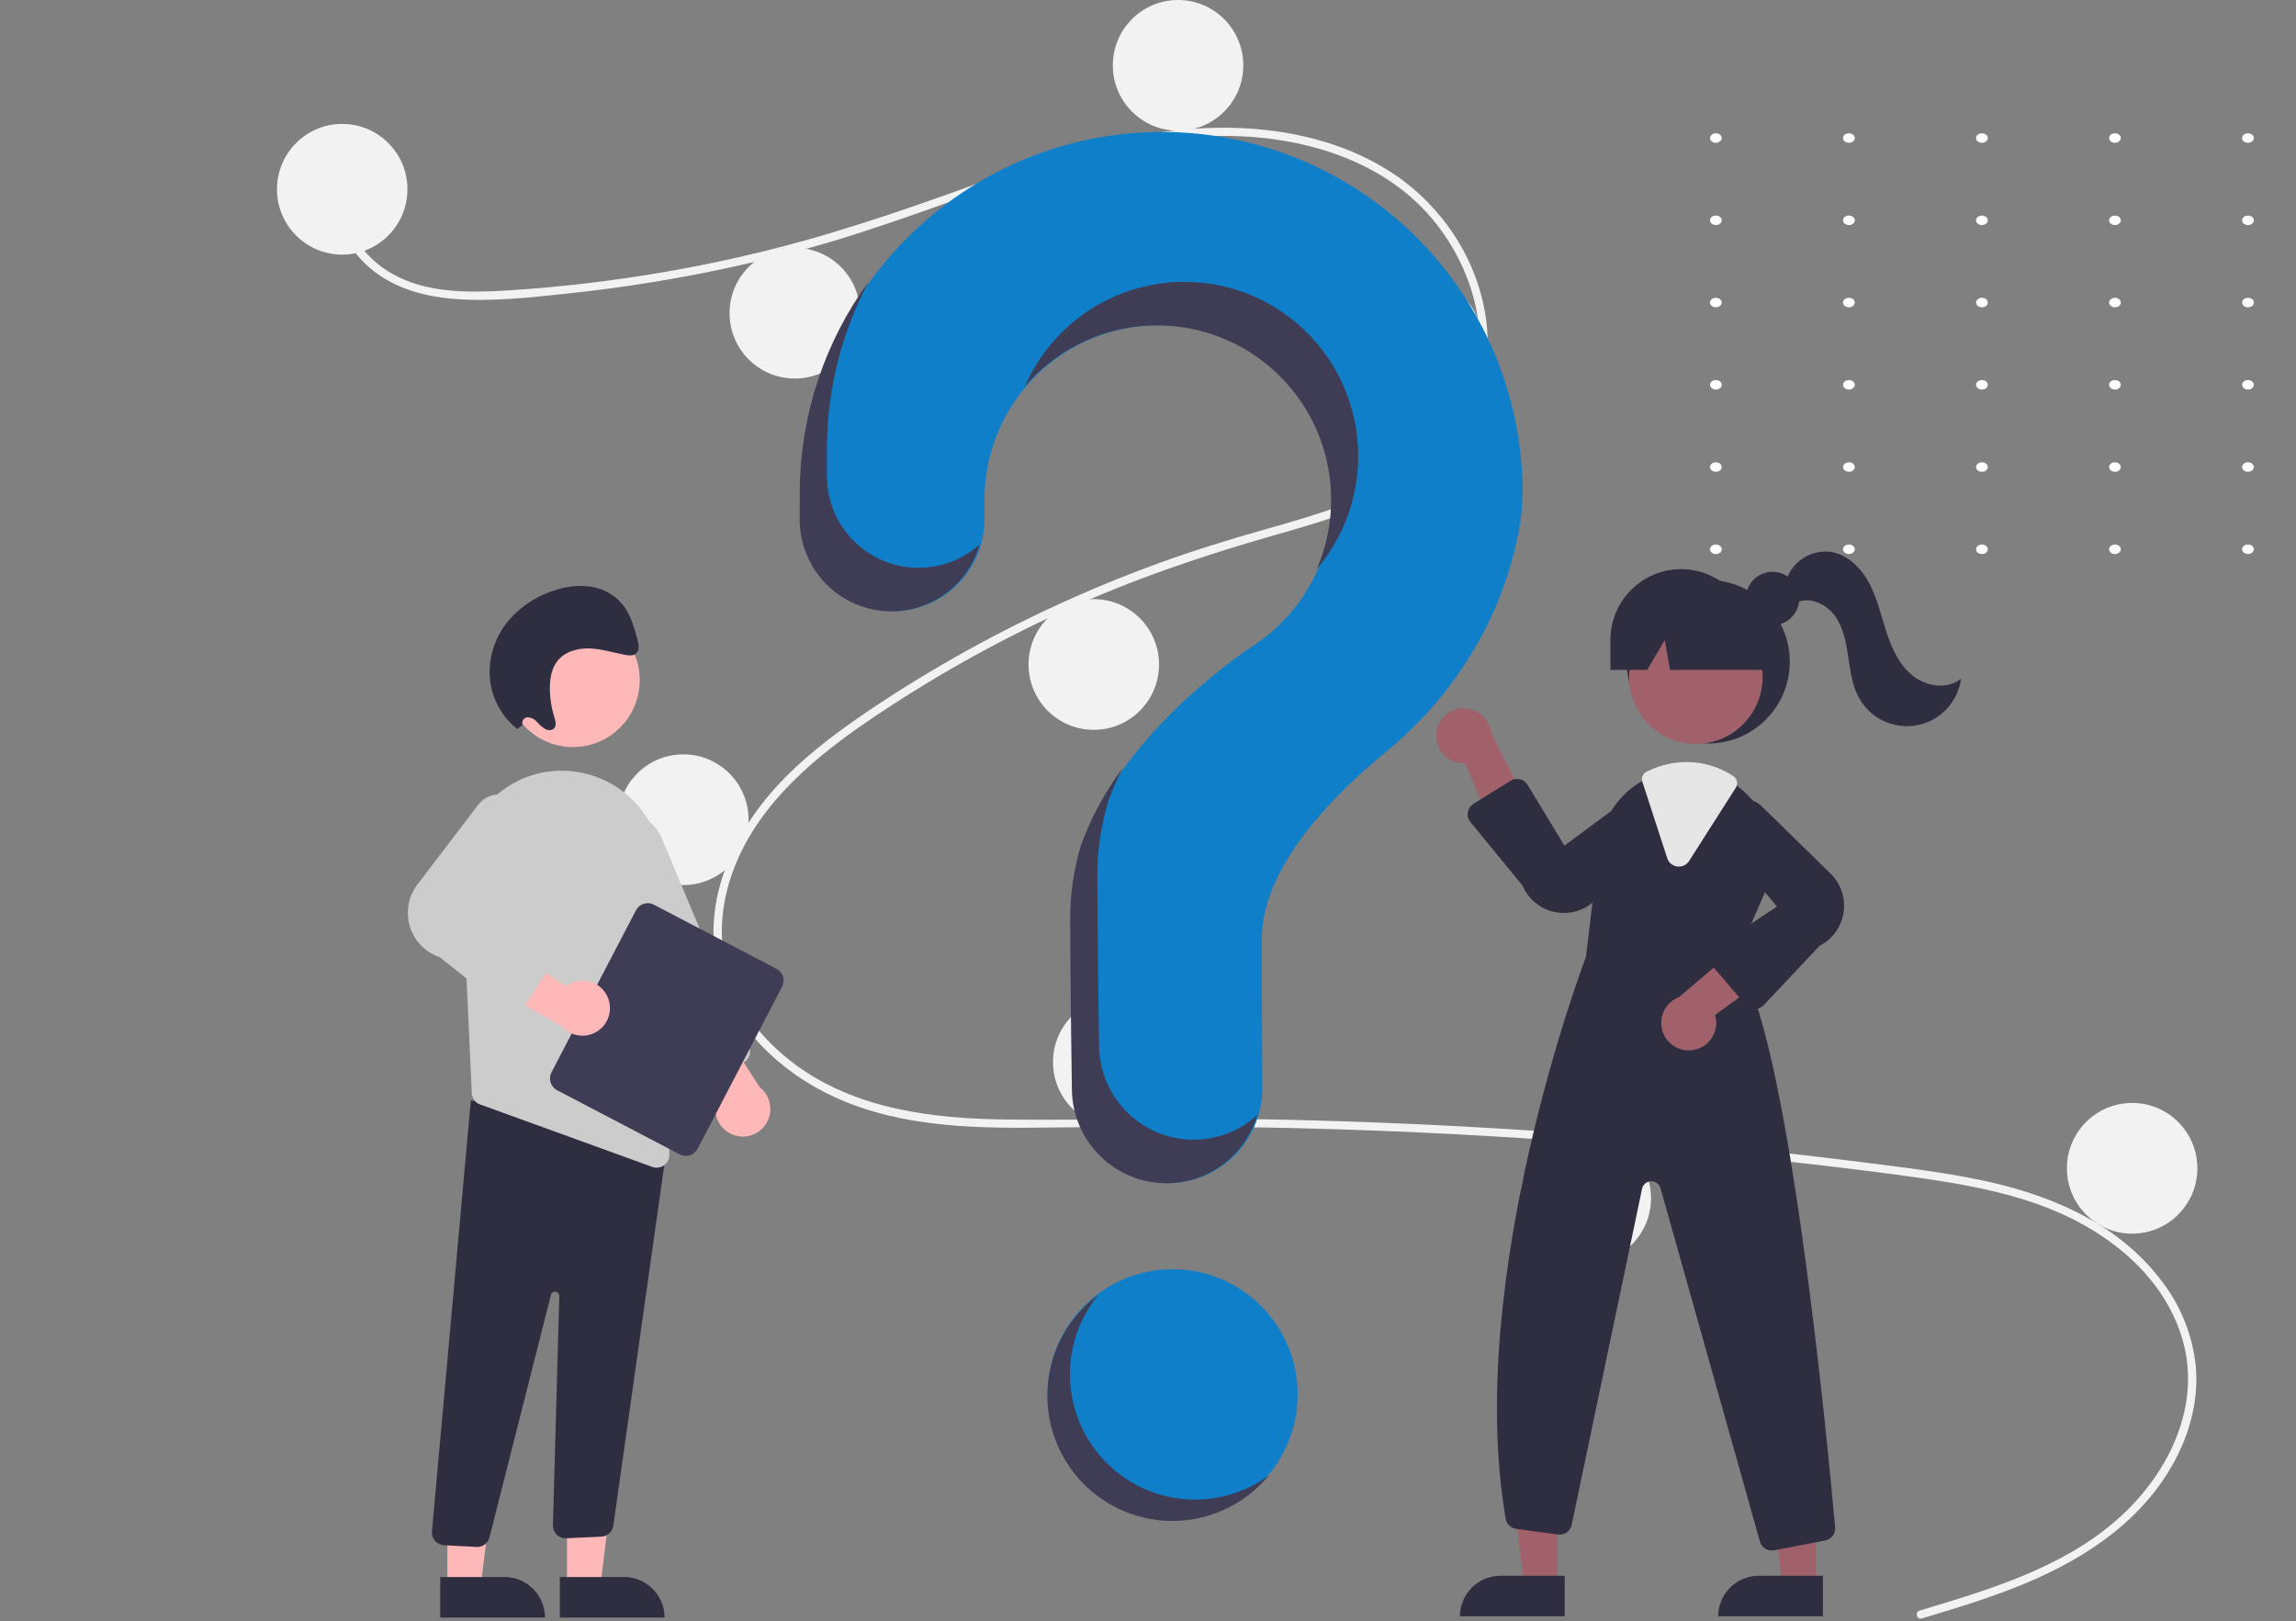
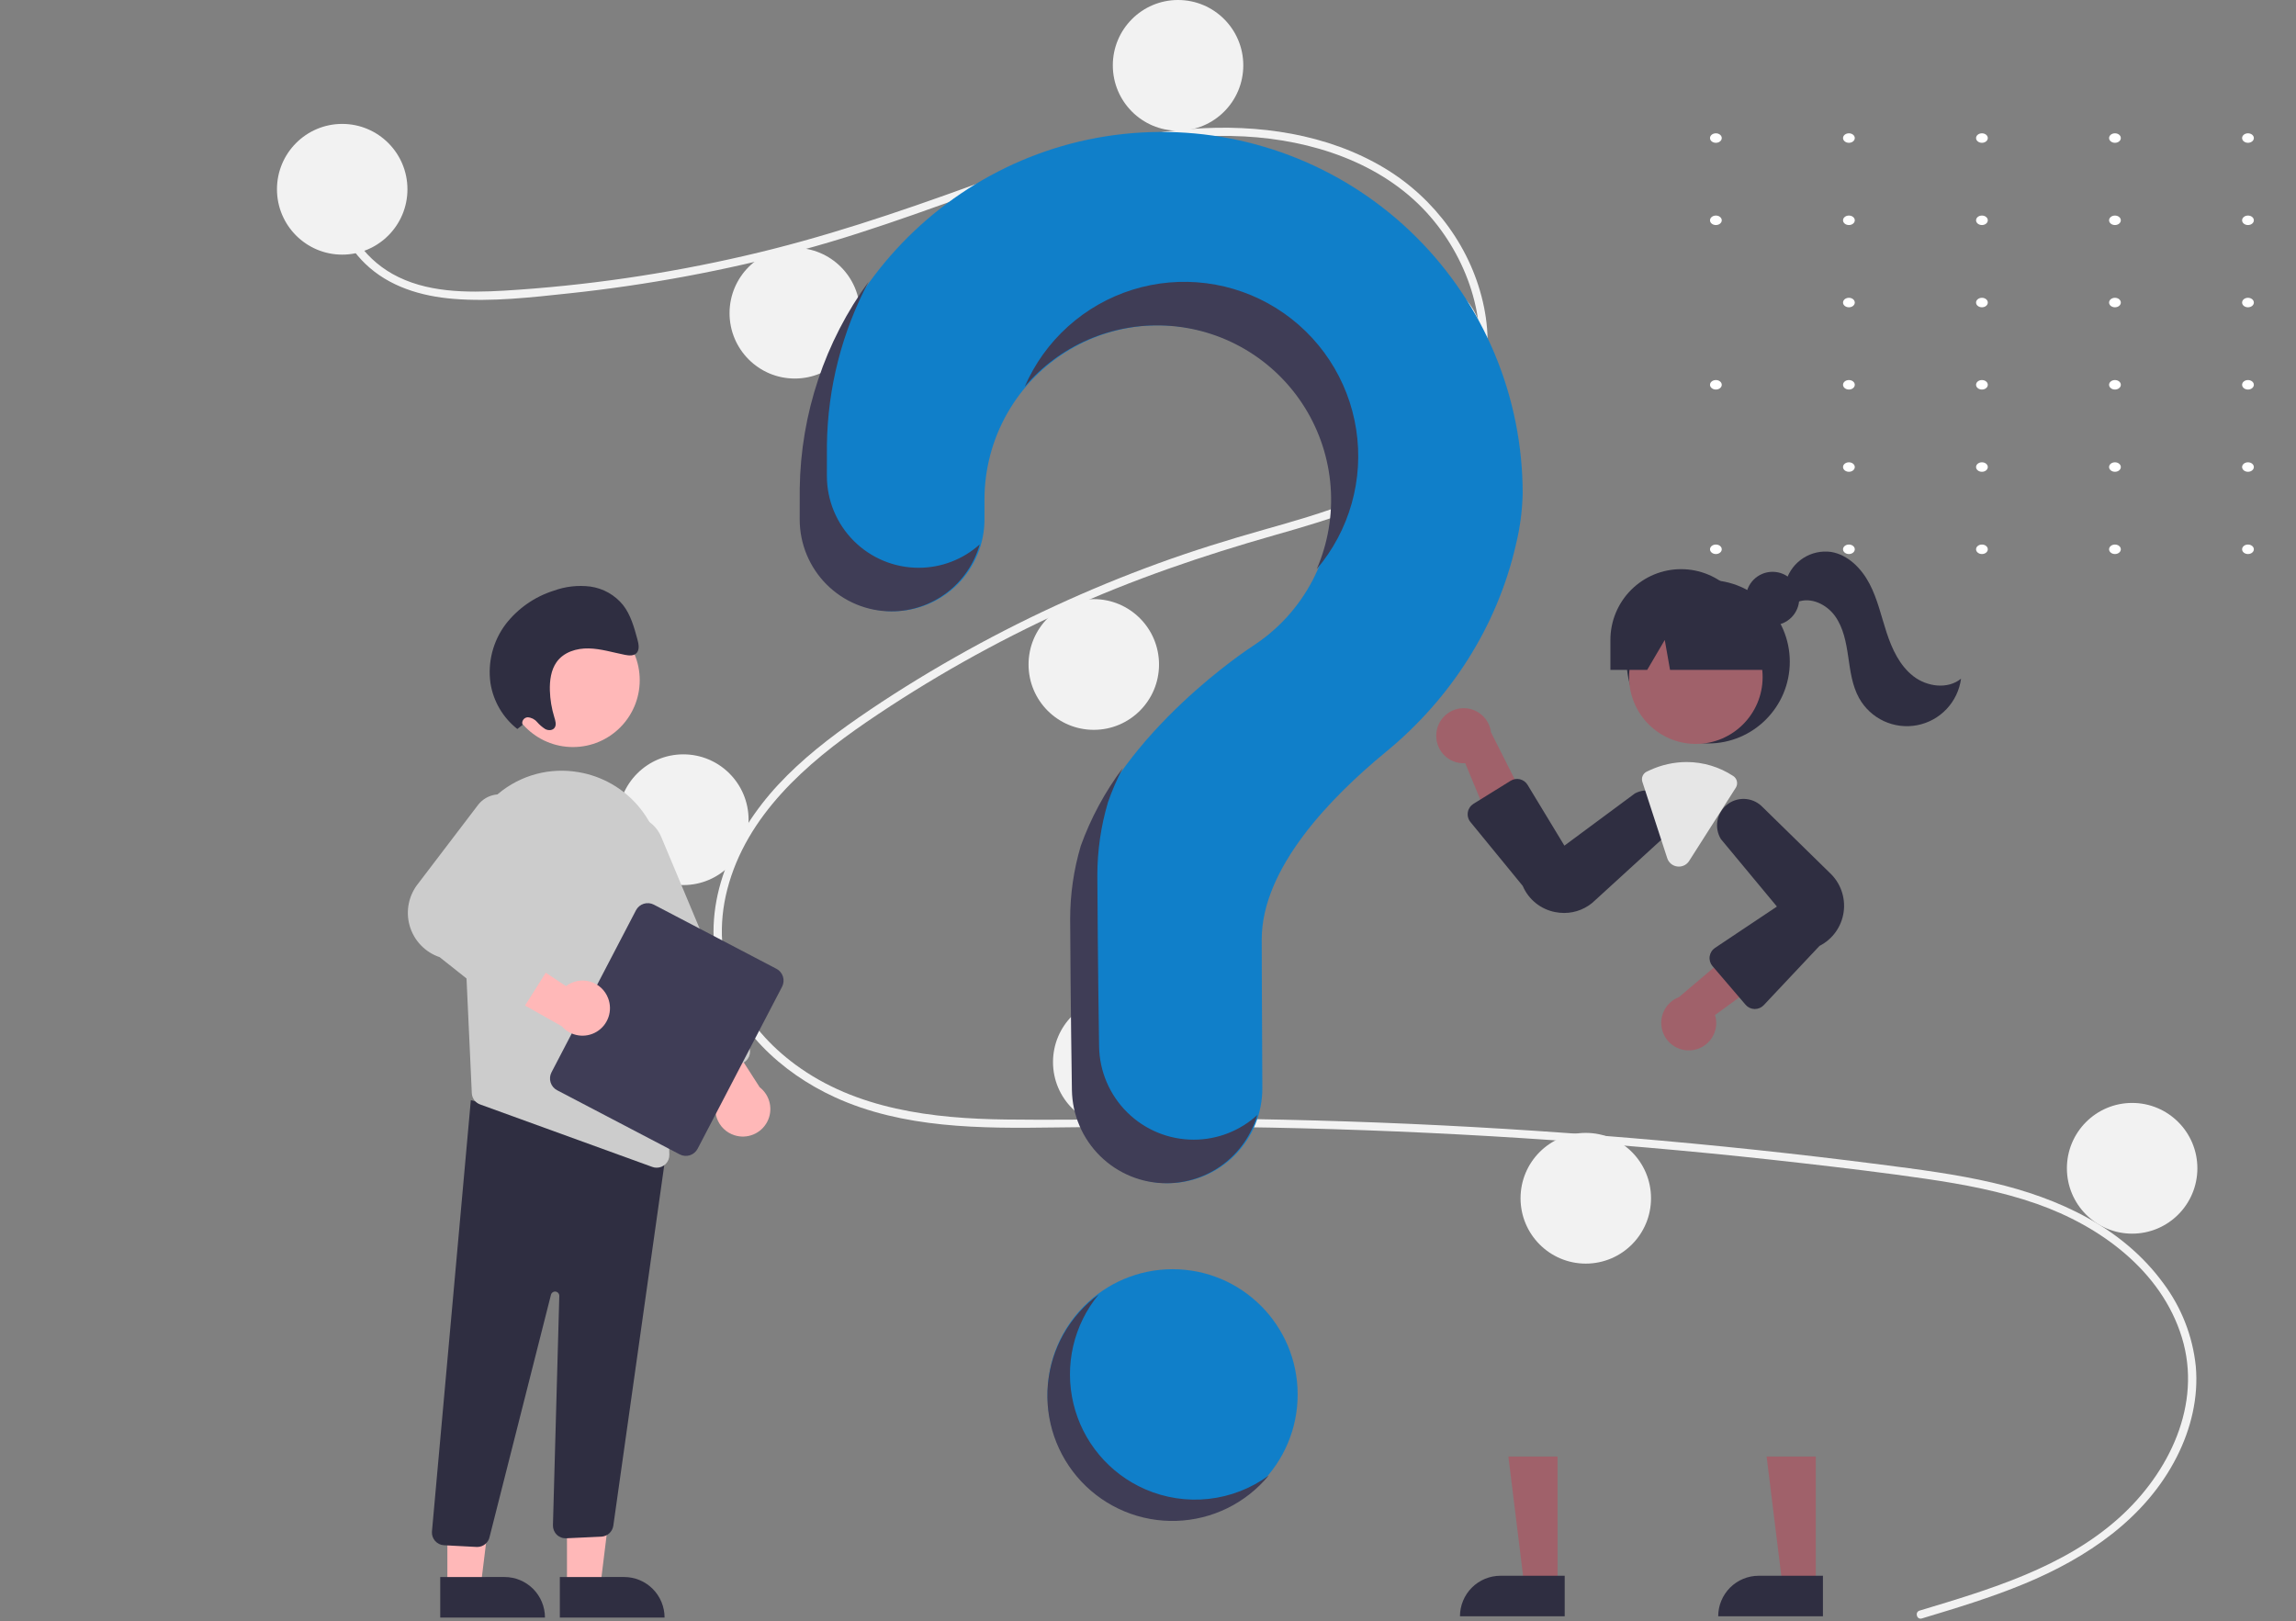
<svg xmlns="http://www.w3.org/2000/svg" width="398" height="281" viewBox="0 0 398 281" fill="none">
  <rect x="0" y="0" width="398" height="281" fill="#808080" stroke="none" />
  <g clip-path="url(#clip0)">
    <path d="M332.752 279.184C344.878 275.536 357.769 271.732 367.386 263.058C375.979 255.308 381.78 243.473 378.22 231.85C374.668 220.25 364.026 212.516 353.039 208.669C346.808 206.487 340.289 205.277 333.772 204.326C326.688 203.292 319.572 202.445 312.46 201.63C283.662 198.33 254.756 196.314 225.741 195.583C211.424 195.221 197.11 195.23 182.791 195.438C170.003 195.624 156.535 195.62 144.673 190.175C135.447 185.94 127.075 178.237 124.504 168.114C121.537 156.428 127.01 144.528 134.861 136.064C138.999 131.603 143.836 127.849 148.825 124.396C154.238 120.651 159.839 117.171 165.562 113.922C176.833 107.527 188.617 102.084 200.791 97.651C206.797 95.463 212.891 93.576 219.039 91.834C224.23 90.364 229.437 88.892 234.454 86.888C244.153 83.016 253.378 76.456 255.844 65.701C258.181 55.509 254.24 44.444 247.332 36.872C239.339 28.112 227.288 24.272 215.734 23.651C202.763 22.953 190.091 26.206 177.899 30.333C164.896 34.736 152.173 39.798 138.895 43.364C125.728 46.896 112.306 49.396 98.752 50.84C92.117 51.547 85.281 52.347 78.606 51.805C73.011 51.351 67.446 49.702 63.323 45.725C59.788 42.314 57.682 37.627 58.406 32.681C58.538 31.782 59.9 32.164 59.769 33.057C58.888 39.078 62.973 44.627 68.007 47.469C73.826 50.754 80.906 50.758 87.384 50.383C101.429 49.533 115.38 47.512 129.09 44.342C142.563 41.259 155.554 36.852 168.531 32.145C180.855 27.673 193.455 23.309 206.621 22.341C218.046 21.501 230.064 23.168 240.016 29.15C248.764 34.407 255.196 43.173 257.245 53.233C259.248 63.064 256.474 72.959 249.047 79.819C241.356 86.921 230.811 89.958 220.984 92.755C208.52 96.302 196.324 100.448 184.518 105.832C172.551 111.274 161.075 117.738 150.216 125.153C139.733 132.329 129.389 141.359 126.074 154.162C124.529 160.125 124.814 166.45 127.398 172.083C129.696 177.092 133.48 181.305 137.888 184.554C148.405 192.308 161.66 193.9 174.364 194.058C188.632 194.236 202.901 193.753 217.174 193.988C246.262 194.466 275.29 196.24 304.258 199.31C311.517 200.079 318.767 200.93 326.007 201.862C332.52 202.7 339.054 203.533 345.457 205.022C356.842 207.67 367.92 212.76 374.996 222.431C378.137 226.623 380.083 231.59 380.626 236.803C381.121 242.243 379.792 247.693 377.337 252.533C371.903 263.244 361.725 270.057 350.916 274.533C345.126 276.931 339.121 278.747 333.128 280.55C332.255 280.813 331.881 279.446 332.752 279.184L332.752 279.184Z" fill="#F2F2F2" />
    <path d="M59.319 44.138C65.565 44.138 70.628 39.065 70.628 32.808C70.628 26.551 65.565 21.479 59.319 21.479C53.074 21.479 48.011 26.551 48.011 32.808C48.011 39.065 53.074 44.138 59.319 44.138Z" fill="#F2F2F2" />
    <path d="M137.772 65.617C144.017 65.617 149.08 60.545 149.08 54.288C149.08 48.03 144.017 42.958 137.772 42.958C131.526 42.958 126.463 48.03 126.463 54.288C126.463 60.545 131.526 65.617 137.772 65.617Z" fill="#F2F2F2" />
    <path d="M204.209 22.659C210.455 22.659 215.518 17.587 215.518 11.329C215.518 5.072 210.455 0 204.209 0C197.964 0 192.901 5.072 192.901 11.329C192.901 17.587 197.964 22.659 204.209 22.659Z" fill="#F2F2F2" />
    <path d="M245.673 70.809C251.919 70.809 256.982 65.737 256.982 59.48C256.982 53.223 251.919 48.15 245.673 48.15C239.428 48.15 234.365 53.223 234.365 59.48C234.365 65.737 239.428 70.809 245.673 70.809Z" fill="#F2F2F2" />
    <path d="M189.602 126.512C195.848 126.512 200.911 121.44 200.911 115.183C200.911 108.926 195.848 103.854 189.602 103.854C183.357 103.854 178.294 108.926 178.294 115.183C178.294 121.44 183.357 126.512 189.602 126.512Z" fill="#F2F2F2" />
    <path d="M118.453 153.42C124.699 153.42 129.762 148.347 129.762 142.09C129.762 135.833 124.699 130.761 118.453 130.761C112.208 130.761 107.145 135.833 107.145 142.09C107.145 148.347 112.208 153.42 118.453 153.42Z" fill="#F2F2F2" />
    <path d="M193.843 195.433C200.088 195.433 205.151 190.361 205.151 184.104C205.151 177.847 200.088 172.774 193.843 172.774C187.597 172.774 182.534 177.847 182.534 184.104C182.534 190.361 187.597 195.433 193.843 195.433Z" fill="#F2F2F2" />
    <path d="M274.887 219.037C281.133 219.037 286.196 213.964 286.196 207.707C286.196 201.45 281.133 196.378 274.887 196.378C268.642 196.378 263.579 201.45 263.579 207.707C263.579 213.964 268.642 219.037 274.887 219.037Z" fill="#F2F2F2" />
    <path d="M369.596 213.844C375.841 213.844 380.904 208.771 380.904 202.514C380.904 196.257 375.841 191.185 369.596 191.185C363.35 191.185 358.287 196.257 358.287 202.514C358.287 208.771 363.35 213.844 369.596 213.844Z" fill="#F2F2F2" />
    <path d="M296.117 128.872C303.924 128.872 310.252 122.531 310.252 114.71C310.252 106.888 303.924 100.548 296.117 100.548C288.31 100.548 281.981 106.888 281.981 114.71C281.981 122.531 288.31 128.872 296.117 128.872Z" fill="#2F2E41" />
    <path d="M269.996 274.801H264.22L261.471 252.479H269.997L269.996 274.801Z" fill="#A0616A" />
    <path d="M260.093 273.147H271.234V280.175H253.079C253.079 279.252 253.26 278.338 253.613 277.486C253.965 276.633 254.482 275.858 255.133 275.206C255.784 274.553 256.558 274.036 257.409 273.682C258.26 273.329 259.172 273.147 260.093 273.147Z" fill="#2F2E41" />
    <path d="M314.758 274.801H308.982L306.234 252.479H314.76L314.758 274.801Z" fill="#A0616A" />
    <path d="M304.856 273.147H315.996V280.175H297.841C297.841 279.252 298.023 278.338 298.375 277.486C298.728 276.633 299.244 275.858 299.896 275.206C300.547 274.553 301.32 274.036 302.171 273.682C303.022 273.329 303.935 273.147 304.856 273.147Z" fill="#2F2E41" />
    <path d="M293.969 128.954C300.36 128.954 305.542 123.763 305.542 117.36C305.542 110.957 300.36 105.766 293.969 105.766C287.577 105.766 282.396 110.957 282.396 117.36C282.396 123.763 287.577 128.954 293.969 128.954Z" fill="#A0616A" />
-     <path d="M300.866 166.357L306.045 154.438C307.302 151.642 307.663 148.523 307.076 145.513C306.49 142.503 304.985 139.749 302.77 137.632C302.315 137.182 301.832 136.761 301.323 136.372C298.768 134.369 295.62 133.278 292.376 133.271C290.194 133.279 288.041 133.759 286.062 134.677C285.892 134.753 285.727 134.833 285.557 134.913C285.232 135.069 284.912 135.239 284.601 135.414C282.573 136.581 280.846 138.209 279.561 140.167C278.276 142.125 277.469 144.358 277.203 146.686L274.918 165.871C274.343 167.377 253.837 221.758 261.009 263.276C261.085 263.72 261.301 264.127 261.625 264.439C261.949 264.75 262.363 264.95 262.809 265.009L270.079 266C270.61 266.073 271.149 265.941 271.587 265.632C272.025 265.323 272.329 264.859 272.44 264.334L284.639 206.077C284.715 205.715 284.91 205.389 285.192 205.151C285.475 204.913 285.829 204.777 286.198 204.764C286.567 204.752 286.93 204.863 287.228 205.082C287.526 205.3 287.742 205.612 287.843 205.968L305.079 267.232C305.202 267.677 305.467 268.07 305.834 268.349C306.2 268.629 306.649 268.781 307.11 268.78C307.247 268.78 307.384 268.767 307.52 268.743L316.401 267.029C316.918 266.932 317.379 266.646 317.696 266.226C318.012 265.806 318.161 265.283 318.112 264.758C316.807 250.177 309.871 177.134 300.866 166.357Z" fill="#2F2E41" />
    <path d="M248.994 127.009C248.914 127.698 248.985 128.397 249.203 129.055C249.422 129.714 249.781 130.316 250.257 130.821C250.733 131.325 251.314 131.718 251.958 131.974C252.602 132.229 253.294 132.339 253.986 132.297L260.455 147.872L265.348 140.605L258.455 126.929C258.308 125.77 257.741 124.705 256.863 123.937C255.985 123.168 254.855 122.749 253.689 122.759C252.523 122.769 251.401 123.207 250.535 123.99C249.67 124.773 249.122 125.847 248.994 127.009L248.994 127.009Z" fill="#A0616A" />
    <path d="M293.327 182.04C294.015 181.958 294.676 181.725 295.265 181.359C295.853 180.993 296.354 180.502 296.733 179.921C297.111 179.339 297.358 178.682 297.456 177.995C297.553 177.308 297.499 176.608 297.298 175.944L310.908 166.013L302.714 162.938L291.045 172.841C289.955 173.254 289.053 174.054 288.512 175.089C287.97 176.124 287.827 177.322 288.108 178.456C288.389 179.59 289.076 180.581 290.038 181.241C291 181.902 292.17 182.186 293.327 182.04Z" fill="#A0616A" />
    <path d="M271.14 158.255C270.618 158.255 270.097 158.203 269.585 158.102C268.347 157.866 267.186 157.328 266.205 156.537C265.223 155.745 264.451 154.724 263.956 153.562L254.893 142.491C254.701 142.257 254.562 141.985 254.484 141.692C254.406 141.4 254.391 141.094 254.441 140.795C254.49 140.497 254.603 140.212 254.771 139.961C254.94 139.709 255.16 139.497 255.416 139.337L261.864 135.339C262.102 135.191 262.367 135.092 262.644 135.047C262.92 135.003 263.203 135.014 263.475 135.079C263.747 135.144 264.004 135.263 264.23 135.429C264.456 135.594 264.648 135.802 264.793 136.042L271.181 146.585L283.413 137.528C284.387 137.016 285.512 136.873 286.583 137.124C287.654 137.375 288.599 138.003 289.246 138.894C289.892 139.786 290.197 140.88 290.105 141.978C290.012 143.076 289.529 144.104 288.742 144.874L276.533 156.032C275.098 157.457 273.16 158.256 271.14 158.255Z" fill="#2F2E41" />
    <path d="M304.193 174.905C304.177 174.905 304.16 174.905 304.143 174.905C303.846 174.898 303.554 174.828 303.285 174.7C303.016 174.572 302.777 174.39 302.583 174.163L296.851 167.463C296.656 167.235 296.511 166.968 296.426 166.68C296.342 166.391 296.319 166.088 296.36 165.791C296.401 165.493 296.505 165.207 296.664 164.953C296.823 164.698 297.035 164.48 297.285 164.313L308.019 157.144L298.294 145.431C297.729 144.486 297.521 143.369 297.71 142.283C297.898 141.198 298.47 140.217 299.321 139.519C300.173 138.821 301.246 138.454 302.345 138.483C303.444 138.513 304.497 138.937 305.309 139.68L317.128 151.251C318.058 152.103 318.768 153.168 319.197 154.354C319.626 155.541 319.762 156.815 319.591 158.065C319.421 159.316 318.95 160.506 318.22 161.535C317.489 162.563 316.52 163.398 315.396 163.969L305.736 174.238C305.538 174.449 305.299 174.616 305.033 174.731C304.768 174.846 304.482 174.905 304.193 174.905Z" fill="#2F2E41" />
    <path d="M291.026 150.217C290.934 150.217 290.842 150.211 290.751 150.2C290.352 150.151 289.975 149.989 289.665 149.732C289.355 149.475 289.125 149.135 289.003 148.751L284.695 135.52C284.587 135.185 284.604 134.823 284.742 134.499C284.88 134.176 285.13 133.914 285.446 133.761L285.586 133.695C285.713 133.635 285.838 133.575 285.966 133.518C287.975 132.585 290.161 132.098 292.376 132.091C295.25 132.096 298.061 132.942 300.462 134.525C300.784 134.74 301.009 135.073 301.088 135.452C301.168 135.831 301.095 136.226 300.887 136.552L292.806 149.236C292.616 149.537 292.354 149.785 292.042 149.956C291.731 150.128 291.381 150.218 291.026 150.217Z" fill="#E6E6E6" />
    <path d="M307.262 108.387C309.816 108.387 311.887 106.313 311.887 103.753C311.887 101.194 309.816 99.119 307.262 99.119C304.707 99.119 302.636 101.194 302.636 103.753C302.636 106.313 304.707 108.387 307.262 108.387Z" fill="#2F2E41" />
    <path d="M291.405 98.659C288.156 98.659 285.04 99.952 282.742 102.254C280.445 104.556 279.154 107.678 279.154 110.933V116.125H285.529L288.578 110.933L289.493 116.125H308.839L303.656 110.933C303.656 107.678 302.365 104.556 300.068 102.254C297.77 99.952 294.654 98.659 291.405 98.659Z" fill="#2F2E41" />
    <path d="M309.639 100.579C310.15 98.976 311.209 97.606 312.63 96.708C314.05 95.811 315.741 95.444 317.404 95.671C320.352 96.165 322.683 98.539 324.071 101.19C325.46 103.842 326.101 106.809 327.035 109.653C327.969 112.498 329.293 115.357 331.649 117.199C334.006 119.04 337.623 119.539 339.937 117.645C339.673 119.619 338.796 121.46 337.43 122.907C336.064 124.354 334.279 125.335 332.326 125.709C330.374 126.084 328.353 125.835 326.55 124.996C324.747 124.157 323.253 122.771 322.279 121.035C321.057 118.858 320.742 116.307 320.38 113.836C320.018 111.365 319.547 108.809 318.089 106.783C316.631 104.758 313.901 103.435 311.585 104.357L309.639 100.579Z" fill="#2F2E41" />
    <path d="M200.945 22.874C167.07 23.113 139.334 50.692 138.853 84.627C138.848 84.94 138.846 87.143 138.847 90.025C138.847 94.249 140.522 98.301 143.504 101.288C146.485 104.276 150.529 105.954 154.746 105.955C156.837 105.954 158.907 105.541 160.838 104.739C162.768 103.937 164.523 102.761 166 101.28C167.477 99.798 168.649 98.039 169.447 96.104C170.246 94.169 170.656 92.094 170.654 90C170.653 88.04 170.652 86.684 170.652 86.6C170.651 81.356 172.012 76.201 174.603 71.644C177.193 67.086 180.923 63.283 185.426 60.608C189.928 57.933 195.049 56.478 200.283 56.387C205.517 56.295 210.684 57.571 215.277 60.087C219.87 62.603 223.73 66.274 226.477 70.739C229.225 75.203 230.765 80.307 230.946 85.548C231.127 90.79 229.943 95.988 227.511 100.632C225.078 105.276 221.481 109.206 217.073 112.035L217.079 112.041C217.079 112.041 194.448 126.637 187.549 146.66L187.555 146.662C186.342 150.764 185.727 155.02 185.73 159.298C185.73 161.056 185.833 176.444 186.032 188.933C186.102 193.242 187.86 197.351 190.927 200.373C193.994 203.396 198.123 205.089 202.425 205.088C204.587 205.088 206.727 204.659 208.722 203.828C210.718 202.996 212.53 201.777 214.054 200.241C215.577 198.705 216.783 196.882 217.601 194.877C218.419 192.873 218.833 190.726 218.819 188.561C218.75 177.123 218.713 163.805 218.713 162.838C218.713 150.544 230.551 138.294 240.276 130.305C251.474 121.106 259.532 108.57 262.769 94.429C263.485 91.517 263.88 88.536 263.947 85.538C263.947 77.271 262.314 69.085 259.142 61.452C255.97 53.82 251.322 46.892 245.466 41.067C239.61 35.242 232.661 30.636 225.02 27.513C217.379 24.391 209.197 22.814 200.945 22.874Z" fill="#107FC9" />
    <path d="M159.236 98.42C155.019 98.419 150.975 96.741 147.993 93.754C145.012 90.766 143.336 86.715 143.336 82.49C143.336 79.608 143.338 77.405 143.342 77.092C143.476 67.223 145.957 57.528 150.579 48.812C142.985 59.227 138.81 71.749 138.63 84.645C138.626 84.958 138.624 87.161 138.624 90.043C138.625 94.267 140.3 98.319 143.281 101.307C146.263 104.294 150.307 105.972 154.524 105.973C157.989 105.972 161.359 104.837 164.122 102.742C166.885 100.647 168.89 97.706 169.832 94.365C166.92 96.98 163.146 98.425 159.236 98.42Z" fill="#3F3D56" />
    <path d="M202.023 56.44C206.898 56.673 211.643 58.089 215.852 60.564C220.061 63.04 223.607 66.501 226.186 70.653C228.766 74.804 230.301 79.52 230.66 84.396C231.019 89.272 230.192 94.163 228.249 98.649C231.059 95.342 233.125 91.466 234.305 87.287C235.485 83.108 235.752 78.723 235.087 74.431C234.423 70.139 232.842 66.041 230.453 62.416C228.064 58.792 224.923 55.726 221.244 53.428C217.566 51.13 213.436 49.653 209.136 49.099C204.836 48.545 200.467 48.927 196.328 50.217C192.188 51.508 188.375 53.678 185.149 56.579C181.922 59.48 179.358 63.044 177.631 67.028C180.616 63.509 184.368 60.725 188.597 58.89C192.826 57.054 197.419 56.216 202.023 56.44Z" fill="#3F3D56" />
    <path d="M206.915 197.553C202.613 197.554 198.483 195.861 195.416 192.838C192.35 189.816 190.592 185.707 190.522 181.398C190.323 168.909 190.219 153.522 190.219 151.763C190.216 147.485 190.831 143.229 192.044 139.127L192.039 139.125C192.755 137.067 193.62 135.063 194.627 133.13C191.536 137.258 189.075 141.824 187.327 146.678L187.332 146.68C186.119 150.782 185.505 155.038 185.507 159.316C185.507 161.075 185.611 176.462 185.81 188.951C185.88 193.26 187.638 197.369 190.705 200.391C193.771 203.414 197.901 205.107 202.203 205.106C205.75 205.105 209.201 203.953 212.038 201.821C214.876 199.689 216.947 196.693 217.941 193.281C214.927 196.035 210.994 197.559 206.915 197.553Z" fill="#3F3D56" />
    <path d="M98.283 275.016L104.059 275.015L106.807 252.692L98.281 252.693L98.283 275.016Z" fill="#FFB8B8" />
    <path d="M115.2 280.39L97.045 280.39L97.045 273.363L108.185 273.362C110.046 273.362 111.83 274.103 113.145 275.421C114.461 276.738 115.2 278.526 115.2 280.39L115.2 280.39Z" fill="#2F2E41" />
    <path d="M77.551 275.016L83.327 275.015L86.075 252.692L77.549 252.693L77.551 275.016Z" fill="#FFB8B8" />
    <path d="M94.468 280.39L76.313 280.39L76.313 273.363L87.454 273.362C89.314 273.362 91.098 274.103 92.413 275.421C93.729 276.738 94.468 278.526 94.468 280.39L94.468 280.39Z" fill="#2F2E41" />
    <path d="M82.599 268.151L76.956 267.854C76.665 267.838 76.38 267.765 76.118 267.639C75.855 267.512 75.62 267.335 75.426 267.117C75.233 266.899 75.084 266.644 74.989 266.368C74.895 266.092 74.856 265.8 74.874 265.509L81.618 190.703L112.675 199.099L115.667 198.281L106.31 264.504C106.23 265.002 105.983 265.458 105.61 265.797C105.236 266.136 104.759 266.336 104.256 266.366L98.174 266.65C97.87 266.667 97.565 266.621 97.28 266.514C96.995 266.407 96.734 266.242 96.516 266.029C96.298 265.816 96.126 265.56 96.011 265.278C95.897 264.995 95.842 264.692 95.85 264.386L96.952 224.641C96.957 224.457 96.894 224.278 96.773 224.139C96.653 224 96.486 223.911 96.303 223.889C96.121 223.868 95.938 223.916 95.789 224.023C95.64 224.131 95.537 224.291 95.499 224.471L84.871 266.396C84.77 266.893 84.501 267.34 84.109 267.661C83.716 267.982 83.225 268.156 82.718 268.154C82.678 268.154 82.639 268.153 82.599 268.151Z" fill="#2F2E41" />
    <path d="M99.32 129.496C105.711 129.496 110.893 124.305 110.893 117.902C110.893 111.499 105.711 106.308 99.32 106.308C92.928 106.308 87.747 111.499 87.747 117.902C87.747 124.305 92.928 129.496 99.32 129.496Z" fill="#FFB8B8" />
    <path d="M80.052 151.965L81.325 179.471L81.784 189.478C81.803 189.914 81.951 190.334 82.209 190.685C82.466 191.036 82.823 191.302 83.233 191.449L113.076 202.28C113.317 202.37 113.573 202.414 113.83 202.412C114.124 202.414 114.415 202.356 114.686 202.242C114.957 202.128 115.203 201.961 115.408 201.75C115.613 201.539 115.773 201.288 115.88 201.014C115.986 200.739 116.036 200.446 116.027 200.152L114.804 150.695C114.723 146.638 113.233 142.735 110.588 139.661C107.944 136.586 104.312 134.533 100.318 133.854C100.029 133.809 99.736 133.765 99.442 133.726C96.965 133.418 94.451 133.657 92.077 134.427C89.703 135.197 87.526 136.479 85.7 138.183C83.808 139.926 82.322 142.063 81.346 144.445C80.37 146.826 79.928 149.394 80.052 151.965L80.052 151.965Z" fill="#CCCCCC" />
    <path d="M127.332 196.792C126.626 196.572 125.981 196.19 125.449 195.677C124.916 195.163 124.511 194.532 124.265 193.834C124.02 193.136 123.94 192.39 124.033 191.655C124.127 190.921 124.39 190.218 124.802 189.604L114.682 176.122L123.415 175.58L131.687 188.466C132.572 189.152 133.188 190.128 133.427 191.224C133.666 192.319 133.512 193.464 132.993 194.457C132.473 195.451 131.621 196.229 130.586 196.656C129.551 197.083 128.399 197.131 127.332 196.792H127.332Z" fill="#FFB8B8" />
    <path d="M120.216 187.164C119.948 187.055 119.704 186.894 119.499 186.69C119.293 186.485 119.13 186.243 119.019 185.975L103.772 149.582C103.473 148.869 103.317 148.105 103.313 147.332C103.309 146.559 103.457 145.792 103.749 145.077C104.04 144.361 104.47 143.71 105.013 143.161C105.556 142.611 106.201 142.175 106.913 141.875C107.624 141.576 108.388 141.421 109.159 141.417C109.931 141.414 110.695 141.562 111.41 141.855C112.124 142.148 112.773 142.579 113.321 143.123C113.869 143.668 114.304 144.315 114.602 145.028L129.849 181.421C130.074 181.961 130.077 182.568 129.856 183.11C129.635 183.651 129.209 184.083 128.671 184.31L121.902 187.156C121.636 187.269 121.349 187.328 121.06 187.329C120.771 187.33 120.484 187.274 120.216 187.164L120.216 187.164Z" fill="#CCCCCC" />
    <path d="M95.599 185.88L110.243 157.788C110.526 157.248 111.011 156.842 111.591 156.659C112.172 156.477 112.802 156.532 113.341 156.814L134.597 167.936C135.137 168.219 135.542 168.705 135.724 169.286C135.906 169.868 135.851 170.499 135.57 171.04L120.926 199.132C120.643 199.672 120.158 200.078 119.578 200.26C118.997 200.443 118.367 200.387 117.828 200.106L96.572 188.984C96.032 188.701 95.627 188.215 95.445 187.633C95.263 187.051 95.318 186.421 95.599 185.88Z" fill="#3F3D56" />
    <path d="M105.42 173.046C105.16 172.353 104.741 171.73 104.198 171.228C103.655 170.726 103.003 170.358 102.292 170.154C101.582 169.949 100.834 169.914 100.107 170.05C99.381 170.187 98.697 170.492 98.109 170.94L84.078 161.615L84.054 170.381L97.382 177.893C98.117 178.738 99.127 179.296 100.232 179.47C101.338 179.644 102.47 179.423 103.429 178.845C104.388 178.267 105.113 177.369 105.477 176.308C105.841 175.248 105.821 174.093 105.42 173.046Z" fill="#FFB8B8" />
    <path d="M87.68 175.017L76.213 165.916C74.972 165.499 73.851 164.786 72.946 163.839C72.041 162.893 71.379 161.74 71.016 160.48C70.654 159.22 70.602 157.891 70.865 156.607C71.128 155.323 71.698 154.122 72.526 153.107L82.938 139.436C83.662 138.55 84.679 137.955 85.805 137.759C86.93 137.563 88.089 137.779 89.068 138.368C90.048 138.958 90.783 139.88 91.139 140.968C91.496 142.055 91.45 143.235 91.009 144.291L82.771 157.792L94.878 163.545C95.159 163.679 95.409 163.871 95.611 164.108C95.813 164.346 95.963 164.624 96.049 164.924C96.136 165.224 96.158 165.539 96.115 165.848C96.071 166.157 95.962 166.453 95.796 166.717L90.909 174.465C90.744 174.727 90.525 174.951 90.268 175.122C90.011 175.294 89.721 175.41 89.417 175.462C89.405 175.464 89.392 175.466 89.38 175.468C89.081 175.513 88.776 175.496 88.483 175.419C88.191 175.341 87.917 175.204 87.68 175.017Z" fill="#CCCCCC" />
    <path d="M90.575 125.665C90.526 125.52 90.51 125.365 90.529 125.212C90.549 125.06 90.603 124.914 90.687 124.785C90.772 124.657 90.884 124.549 91.016 124.471C91.149 124.393 91.297 124.346 91.45 124.335C91.764 124.352 92.07 124.432 92.352 124.571C92.633 124.711 92.884 124.905 93.088 125.144C93.507 125.628 93.994 126.047 94.535 126.389C95.095 126.672 95.854 126.632 96.173 126.093C96.473 125.586 96.268 124.909 96.086 124.321C95.625 122.825 95.366 121.274 95.318 119.709C95.266 117.962 95.512 116.139 96.477 114.776C97.723 113.018 99.951 112.351 102.059 112.399C104.167 112.447 106.241 113.099 108.329 113.512C109.05 113.654 109.897 113.727 110.379 113.167C110.892 112.572 110.704 111.608 110.486 110.805C109.92 108.719 109.319 106.563 108.005 104.879C106.583 103.129 104.552 101.984 102.322 101.674C100.18 101.408 98.006 101.655 95.978 102.395C92.675 103.439 89.768 105.467 87.647 108.211C85.46 111.128 84.515 114.794 85.018 118.407C85.51 121.554 87.175 124.397 89.676 126.364L90.575 125.665Z" fill="#2F2E41" />
    <path d="M203.267 263.438C215.237 263.438 224.941 253.715 224.941 241.723C224.941 229.73 215.237 220.008 203.267 220.008C191.296 220.008 181.592 229.73 181.592 241.723C181.592 253.715 191.296 263.438 203.267 263.438Z" fill="#107FC9" />
    <path d="M198.491 258.141C195.412 256.797 192.687 254.755 190.531 252.176C188.374 249.596 186.846 246.55 186.066 243.278C185.286 240.005 185.276 236.595 186.036 233.318C186.797 230.041 188.307 226.986 190.448 224.394C187.966 226.209 185.897 228.533 184.38 231.211C182.863 233.889 181.931 236.859 181.647 239.925C181.364 242.992 181.734 246.083 182.734 248.995C183.734 251.906 185.341 254.572 187.447 256.814C189.554 259.056 192.113 260.823 194.953 261.999C197.794 263.174 200.852 263.731 203.924 263.632C206.996 263.534 210.011 262.781 212.771 261.426C215.531 260.07 217.971 258.141 219.93 255.769C216.874 258.006 213.287 259.402 209.526 259.818C205.765 260.234 201.96 259.656 198.491 258.141Z" fill="#3F3D56" />
    <path d="M297.44 24.753C298.001 24.753 298.457 24.385 298.457 23.931C298.457 23.477 298.001 23.108 297.44 23.108C296.878 23.108 296.422 23.477 296.422 23.931C296.422 24.385 296.878 24.753 297.44 24.753Z" fill="white" />
    <path d="M297.44 39.01C298.001 39.01 298.457 38.642 298.457 38.188C298.457 37.733 298.001 37.365 297.44 37.365C296.878 37.365 296.422 37.733 296.422 38.188C296.422 38.642 296.878 39.01 297.44 39.01Z" fill="white" />
-     <path d="M297.44 53.267C298.001 53.267 298.457 52.899 298.457 52.445C298.457 51.99 298.001 51.622 297.44 51.622C296.878 51.622 296.422 51.99 296.422 52.445C296.422 52.899 296.878 53.267 297.44 53.267Z" fill="white" />
    <path d="M297.44 67.524C298.001 67.524 298.457 67.156 298.457 66.701C298.457 66.247 298.001 65.879 297.44 65.879C296.878 65.879 296.422 66.247 296.422 66.701C296.422 67.156 296.878 67.524 297.44 67.524Z" fill="white" />
-     <path d="M297.44 81.781C298.001 81.781 298.457 81.412 298.457 80.958C298.457 80.504 298.001 80.136 297.44 80.136C296.878 80.136 296.422 80.504 296.422 80.958C296.422 81.412 296.878 81.781 297.44 81.781Z" fill="white" />
    <path d="M297.44 96.038C298.001 96.038 298.457 95.669 298.457 95.215C298.457 94.761 298.001 94.393 297.44 94.393C296.878 94.393 296.422 94.761 296.422 95.215C296.422 95.669 296.878 96.038 297.44 96.038Z" fill="white" />
    <path d="M320.499 24.753C321.061 24.753 321.516 24.385 321.516 23.931C321.516 23.477 321.061 23.108 320.499 23.108C319.937 23.108 319.481 23.477 319.481 23.931C319.481 24.385 319.937 24.753 320.499 24.753Z" fill="white" />
    <path d="M320.499 39.01C321.061 39.01 321.516 38.642 321.516 38.188C321.516 37.733 321.061 37.365 320.499 37.365C319.937 37.365 319.481 37.733 319.481 38.188C319.481 38.642 319.937 39.01 320.499 39.01Z" fill="white" />
    <path d="M320.499 53.267C321.061 53.267 321.516 52.899 321.516 52.445C321.516 51.99 321.061 51.622 320.499 51.622C319.937 51.622 319.481 51.99 319.481 52.445C319.481 52.899 319.937 53.267 320.499 53.267Z" fill="white" />
    <path d="M320.499 67.524C321.061 67.524 321.516 67.156 321.516 66.701C321.516 66.247 321.061 65.879 320.499 65.879C319.937 65.879 319.481 66.247 319.481 66.701C319.481 67.156 319.937 67.524 320.499 67.524Z" fill="white" />
    <path d="M320.499 81.781C321.061 81.781 321.516 81.412 321.516 80.958C321.516 80.504 321.061 80.136 320.499 80.136C319.937 80.136 319.481 80.504 319.481 80.958C319.481 81.412 319.937 81.781 320.499 81.781Z" fill="white" />
    <path d="M320.499 96.038C321.061 96.038 321.516 95.669 321.516 95.215C321.516 94.761 321.061 94.393 320.499 94.393C319.937 94.393 319.481 94.761 319.481 95.215C319.481 95.669 319.937 96.038 320.499 96.038Z" fill="white" />
    <path d="M343.558 24.753C344.12 24.753 344.575 24.385 344.575 23.931C344.575 23.477 344.12 23.108 343.558 23.108C342.996 23.108 342.541 23.477 342.541 23.931C342.541 24.385 342.996 24.753 343.558 24.753Z" fill="white" />
    <path d="M343.558 39.01C344.12 39.01 344.575 38.642 344.575 38.188C344.575 37.733 344.12 37.365 343.558 37.365C342.996 37.365 342.541 37.733 342.541 38.188C342.541 38.642 342.996 39.01 343.558 39.01Z" fill="white" />
    <path d="M343.558 53.267C344.12 53.267 344.575 52.899 344.575 52.445C344.575 51.99 344.12 51.622 343.558 51.622C342.996 51.622 342.541 51.99 342.541 52.445C342.541 52.899 342.996 53.267 343.558 53.267Z" fill="white" />
    <path d="M343.558 67.524C344.12 67.524 344.575 67.156 344.575 66.701C344.575 66.247 344.12 65.879 343.558 65.879C342.996 65.879 342.541 66.247 342.541 66.701C342.541 67.156 342.996 67.524 343.558 67.524Z" fill="white" />
    <path d="M343.558 81.781C344.12 81.781 344.575 81.412 344.575 80.958C344.575 80.504 344.12 80.136 343.558 80.136C342.996 80.136 342.541 80.504 342.541 80.958C342.541 81.412 342.996 81.781 343.558 81.781Z" fill="white" />
    <path d="M343.558 96.038C344.12 96.038 344.575 95.669 344.575 95.215C344.575 94.761 344.12 94.393 343.558 94.393C342.996 94.393 342.541 94.761 342.541 95.215C342.541 95.669 342.996 96.038 343.558 96.038Z" fill="white" />
    <path d="M366.617 24.753C367.178 24.753 367.634 24.385 367.634 23.931C367.634 23.477 367.178 23.108 366.617 23.108C366.055 23.108 365.599 23.477 365.599 23.931C365.599 24.385 366.055 24.753 366.617 24.753Z" fill="white" />
    <path d="M366.617 39.01C367.178 39.01 367.634 38.642 367.634 38.188C367.634 37.733 367.178 37.365 366.617 37.365C366.055 37.365 365.599 37.733 365.599 38.188C365.599 38.642 366.055 39.01 366.617 39.01Z" fill="white" />
    <path d="M366.617 53.267C367.178 53.267 367.634 52.899 367.634 52.445C367.634 51.99 367.178 51.622 366.617 51.622C366.055 51.622 365.599 51.99 365.599 52.445C365.599 52.899 366.055 53.267 366.617 53.267Z" fill="white" />
    <path d="M366.617 67.524C367.178 67.524 367.634 67.156 367.634 66.701C367.634 66.247 367.178 65.879 366.617 65.879C366.055 65.879 365.599 66.247 365.599 66.701C365.599 67.156 366.055 67.524 366.617 67.524Z" fill="white" />
    <path d="M366.617 81.781C367.178 81.781 367.634 81.412 367.634 80.958C367.634 80.504 367.178 80.136 366.617 80.136C366.055 80.136 365.599 80.504 365.599 80.958C365.599 81.412 366.055 81.781 366.617 81.781Z" fill="white" />
    <path d="M366.617 96.038C367.178 96.038 367.634 95.669 367.634 95.215C367.634 94.761 367.178 94.393 366.617 94.393C366.055 94.393 365.599 94.761 365.599 95.215C365.599 95.669 366.055 96.038 366.617 96.038Z" fill="white" />
    <path d="M389.676 24.753C390.238 24.753 390.693 24.385 390.693 23.931C390.693 23.477 390.238 23.108 389.676 23.108C389.114 23.108 388.658 23.477 388.658 23.931C388.658 24.385 389.114 24.753 389.676 24.753Z" fill="white" />
    <path d="M389.676 39.01C390.238 39.01 390.693 38.642 390.693 38.188C390.693 37.733 390.238 37.365 389.676 37.365C389.114 37.365 388.658 37.733 388.658 38.188C388.658 38.642 389.114 39.01 389.676 39.01Z" fill="white" />
    <path d="M389.676 53.267C390.238 53.267 390.693 52.899 390.693 52.445C390.693 51.99 390.238 51.622 389.676 51.622C389.114 51.622 388.658 51.99 388.658 52.445C388.658 52.899 389.114 53.267 389.676 53.267Z" fill="white" />
    <path d="M389.676 67.524C390.238 67.524 390.693 67.156 390.693 66.701C390.693 66.247 390.238 65.879 389.676 65.879C389.114 65.879 388.658 66.247 388.658 66.701C388.658 67.156 389.114 67.524 389.676 67.524Z" fill="white" />
    <path d="M389.676 81.781C390.238 81.781 390.693 81.412 390.693 80.958C390.693 80.504 390.238 80.136 389.676 80.136C389.114 80.136 388.658 80.504 388.658 80.958C388.658 81.412 389.114 81.781 389.676 81.781Z" fill="white" />
    <path d="M389.676 96.038C390.238 96.038 390.693 95.669 390.693 95.215C390.693 94.761 390.238 94.393 389.676 94.393C389.114 94.393 388.658 94.761 388.658 95.215C388.658 95.669 389.114 96.038 389.676 96.038Z" fill="white" />
  </g>
  <defs>
    <clipPath id="clip0">
      <rect width="398" height="281" fill="white" />
    </clipPath>
  </defs>
</svg>